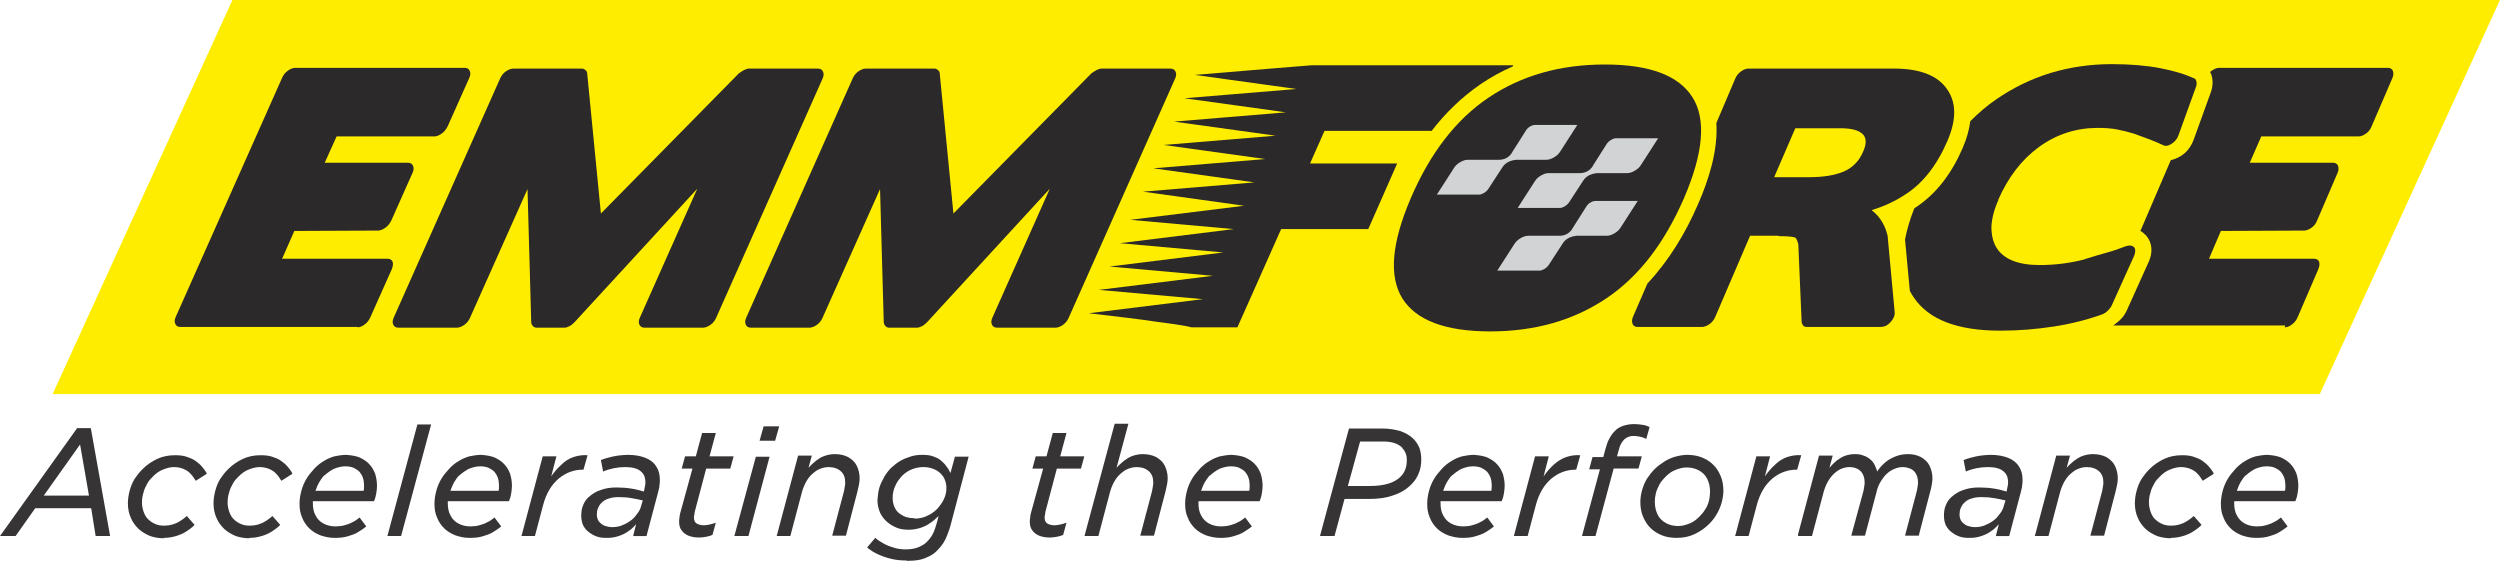
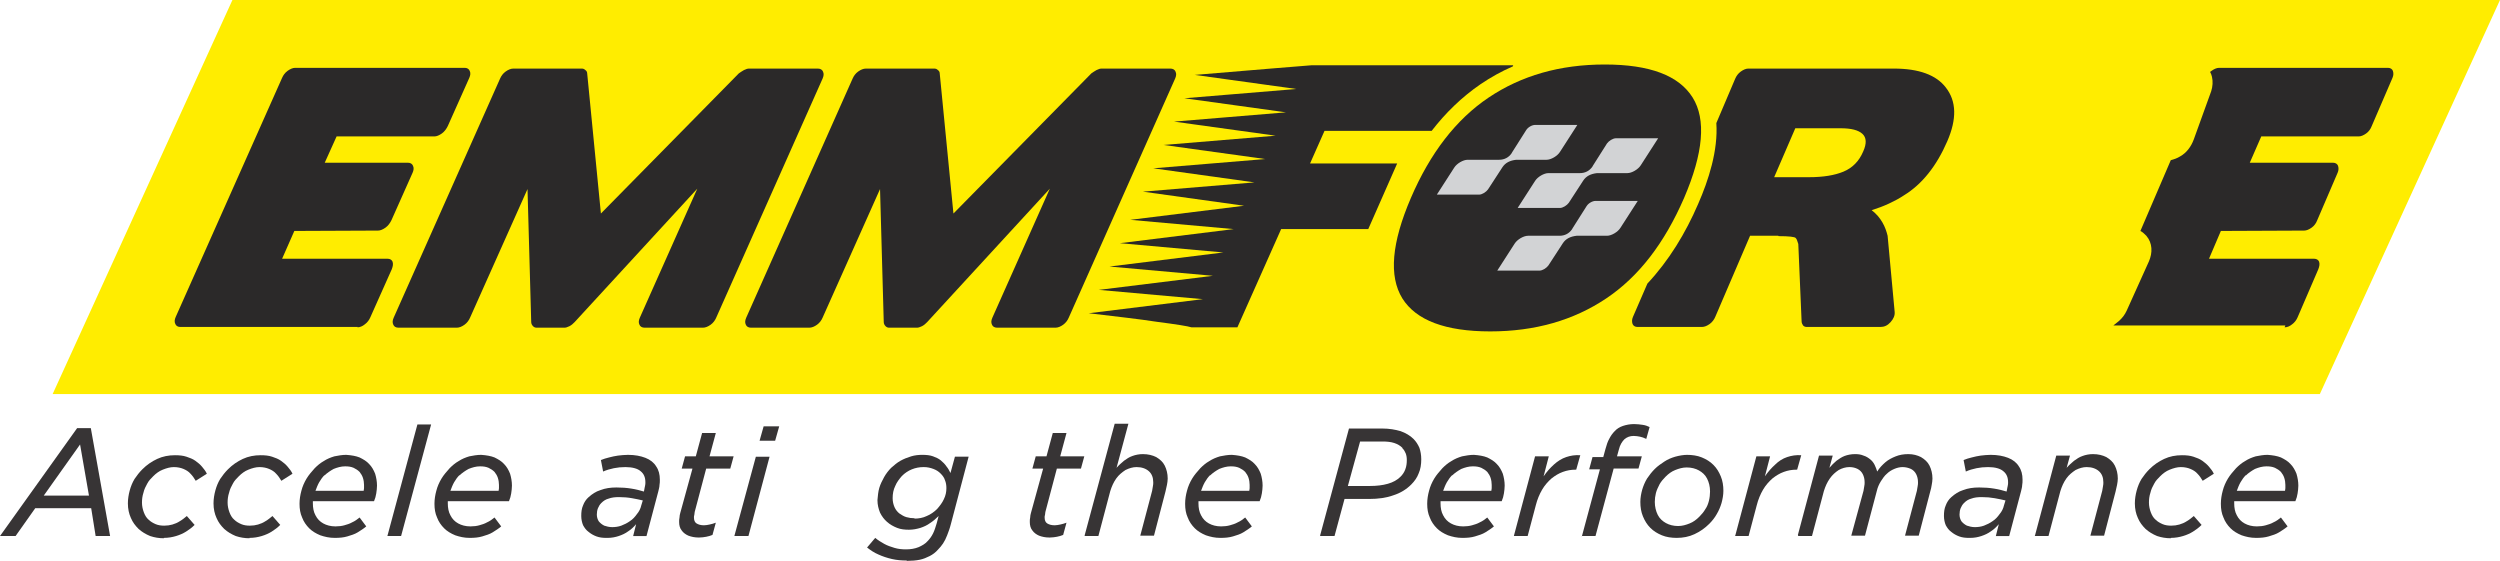
<svg xmlns="http://www.w3.org/2000/svg" xml:space="preserve" width="6.744in" height="1.513in" style="shape-rendering:geometricPrecision; text-rendering:geometricPrecision; image-rendering:optimizeQuality; fill-rule:evenodd; clip-rule:evenodd" viewBox="0 0 6744 1513">
  <defs>
    <style type="text/css">
   
    .fil0 {fill:#FFED00}
    .fil3 {fill:#373435;fill-rule:nonzero}
    .fil2 {fill:#D2D3D5;fill-rule:nonzero}
    .fil1 {fill:#2B2929;fill-rule:nonzero}
   
  </style>
  </defs>
  <g id="Layer_x0020_1">
    <g id="_660585312">
      <polygon class="fil0" points="6744,0 6258,1063 142,1063 627,0 " />
      <path class="fil1" d="M2972 185c-4,0 -8,1 -14,4 -5,3 -10,6 -14,9l-372 378 -37 -378c0,-4 -2,-7 -5,-9 -3,-3 -6,-4 -10,-4l-184 0c-7,0 -14,3 -21,8 -7,5 -12,12 -15,19l-287 645c-3,7 -4,13 -1,19 2,5 7,8 14,8l157 0c7,0 14,-3 21,-8 7,-5 12,-12 15,-19l155 -347 10 359c0,4 2,8 5,11 3,3 6,4 10,4l74 0c4,0 8,-1 14,-4 6,-3 10,-7 14,-11l331 -360 -155 348c-3,7 -4,13 -1,19 2,5 7,8 14,8l157 0c7,0 14,-3 21,-8 7,-5 12,-12 15,-19l287 -645c3,-7 4,-13 1,-19 -2,-5 -7,-8 -14,-8l-185 0z" />
      <path class="fil1" d="M2021 185c-4,0 -8,1 -14,4 -5,3 -10,6 -14,9l-372 378 -37 -378c0,-4 -2,-7 -5,-9 -3,-3 -6,-4 -10,-4l-184 0c-7,0 -14,3 -21,8 -7,5 -12,12 -15,19l-287 645c-3,7 -4,13 -1,19 2,5 7,8 14,8l157 0c7,0 14,-3 21,-8 7,-5 12,-12 15,-19l155 -347 10 359c0,4 2,8 5,11 3,3 6,4 10,4l74 0c4,0 8,-1 14,-4 6,-3 10,-7 14,-11l331 -360 -155 348c-3,7 -4,13 -1,19 2,5 7,8 14,8l157 0c7,0 14,-3 21,-8 7,-5 12,-12 15,-19l287 -645c3,-7 4,-13 1,-19 -2,-5 -7,-8 -14,-8l-185 0z" />
      <path class="fil1" d="M964 883c7,0 14,-3 20,-8 7,-5 12,-12 15,-19l58 -130c3,-8 4,-14 2,-20 -2,-5 -7,-8 -13,-8l-285 0 33 -75 226 -1c6,0 13,-3 20,-8 7,-5 12,-12 16,-20l57 -128c3,-7 4,-13 1,-19 -2,-5 -7,-8 -13,-8l-225 0 32 -71 264 0c6,0 13,-3 20,-8 7,-5 12,-12 16,-20l58 -130c3,-7 4,-13 1,-19 -2,-5 -7,-8 -13,-8l-458 0c-6,0 -13,3 -20,8 -7,5 -12,12 -15,19l-287 645c-3,7 -4,13 -1,19 2,5 7,8 13,8l479 0z" />
      <path class="fil1" d="M6163 883c7,0 14,-3 20,-8 7,-5 12,-12 15,-19l56 -130c3,-8 4,-14 2,-20 -2,-5 -7,-8 -13,-8l-284 0 32 -75 225 -1c6,0 13,-3 20,-8 7,-5 12,-12 15,-20l55 -128c3,-7 3,-13 1,-19 -2,-5 -7,-8 -13,-8l-225 0 31 -71 263 0c6,0 13,-3 20,-8 7,-5 12,-12 15,-20l56 -130c3,-7 3,-13 1,-19 -2,-5 -7,-8 -13,-8l-456 0c-6,0 -13,3 -20,8 -1,1 -3,2 -4,3 2,4 4,8 5,13 3,13 2,26 -2,39l-47 130c-7,19 -19,36 -37,46 -8,5 -17,8 -25,10l-82 191c6,3 11,8 16,13 17,20 17,46 7,69l-60 133c-5,11 -12,20 -21,28 -5,4 -10,8 -15,12l464 0z" />
      <path class="fil1" d="M3861 353l-288 0 -39 88 235 0 -78 177 -235 0 -118 265 -124 0c-9,-3 -40,-8 -94,-15 -45,-7 -107,-14 -183,-23l308 -38 -281 -25 308 -38 -279 -25 307 -38 -279 -25 307 -38 -279 -25 307 -38 -273 -38 301 -25 -273 -38 302 -25 -274 -38 302 -25 -274 -38 302 -25 -274 -38 302 -25 -274 -38c10,-1 82,-7 216,-18 63,-5 96,-8 99,-8l544 0 -1 3c-30,13 -59,29 -87,48 -51,35 -95,78 -132,126z" />
      <path class="fil1" d="M4798 637c28,0 44,2 46,5 2,2 3,4 4,7 1,3 2,6 3,9l0 -2 9 211c0,4 2,8 4,11 3,3 6,4 10,4l199 0c10,0 19,-4 27,-13 8,-9 12,-18 11,-28l-19 -205c-3,-12 -7,-24 -14,-36 -7,-12 -16,-23 -29,-33 16,-5 32,-11 47,-18 15,-7 28,-14 40,-22 49,-30 88,-79 117,-146 26,-60 25,-108 -4,-145 -26,-34 -73,-51 -140,-51l-393 0c-6,0 -13,3 -20,8 -7,5 -12,12 -15,19l-51 120c5,74 -21,154 -49,218 -34,79 -79,153 -137,215l-39 90c-3,7 -3,13 -1,19 2,5 7,8 13,8l174 0c7,0 14,-3 21,-8 7,-5 12,-12 15,-19l94 -219 76 0zm167 -291c29,0 48,5 59,15 11,10 12,26 2,48 -11,26 -29,44 -53,54 -24,10 -55,15 -93,15l-94 0 57 -132 122 0z" />
-       <path class="fil1" d="M5390 540c27,-62 64,-110 111,-144 47,-34 100,-51 158,-51 18,0 35,1 51,4 16,3 32,7 48,12 31,11 57,21 76,30 7,4 15,3 24,-3 9,-6 16,-14 19,-24l47 -130c2,-5 2,-9 1,-14 -1,-5 -3,-8 -7,-9 -24,-11 -54,-20 -90,-27 -36,-7 -80,-11 -131,-11 -58,0 -113,8 -166,24 -52,16 -101,40 -146,71 -25,17 -48,37 -70,59 -3,24 -10,48 -20,71 -28,66 -70,125 -131,164 -12,30 -20,58 -25,84l13 139c3,6 7,12 11,18 40,59 117,89 233,89 50,0 97,-4 143,-11 46,-7 90,-18 132,-33 5,-2 10,-5 15,-10 5,-5 9,-10 11,-15l60 -133c4,-10 4,-18 0,-23 -5,-5 -12,-6 -22,-3 -15,6 -32,12 -50,17 -18,5 -39,11 -61,18l2 0c-42,11 -83,16 -124,16 -58,0 -98,-16 -117,-48 -9,-15 -13,-34 -13,-55 1,-22 7,-46 19,-73l1 0z" />
      <path class="fil1" d="M4543 534c52,-121 60,-212 23,-271 -37,-59 -115,-89 -237,-89 -121,0 -225,30 -313,89 -88,59 -158,150 -210,271 -52,121 -60,211 -23,271 37,59 116,89 237,89 121,0 225,-30 313,-89 88,-59 157,-149 210,-271z" />
      <path class="fil2" d="M3960 431l84 0c14,0 26,-6 34,-18l1 -2 38 -60c5,-8 16,-14 24,-14l114 0 -47 73c-7,11 -24,21 -36,21l-82 0c-17,2 -29,8 -37,20l-39 60c-5,7 -16,14 -24,14l-114 0 47 -73c7,-11 24,-21 36,-21z" />
      <path class="fil2" d="M4178 467l84 0c14,0 26,-6 34,-18l1 -2 38 -60c5,-7 16,-14 24,-14l114 0 -47 73c-7,11 -24,21 -36,21l-82 0c-17,2 -29,8 -37,20l-39 60c-5,7 -16,14 -24,14l-114 0 47 -73c7,-11 24,-21 36,-21z" />
      <path class="fil2" d="M4123 636l84 0c14,0 26,-6 34,-18l1 -2 38 -60c5,-8 16,-14 24,-14l114 0 -47 73c-7,11 -24,21 -36,21l-82 0c-17,2 -29,8 -37,20l-39 60c-5,7 -16,14 -24,14l-114 0 47 -73c7,-11 24,-21 36,-21z" />
      <g>
        <path class="fil3" d="M0 1446l42 0 53 -75 151 0 12 75 39 0 -52 -291 -37 0 -208 291zm118 -109l98 -138 24 138 -122 0z" />
        <path class="fil3" d="M442 1451c12,0 23,-2 33,-5 10,-3 19,-7 27,-12 8,-5 16,-11 23,-18l-21 -24c-6,5 -12,10 -19,14 -6,4 -13,7 -20,9 -7,2 -14,3 -22,3 -8,0 -16,-1 -23,-4 -7,-3 -14,-7 -19,-12 -6,-5 -10,-12 -13,-20 -3,-8 -5,-17 -5,-26 0,-9 1,-18 4,-27 2,-9 6,-17 10,-24 4,-8 10,-14 16,-20 8,-8 16,-14 26,-18 10,-4 20,-7 30,-7 10,0 19,2 26,5 7,3 14,7 19,13 5,5 10,12 14,19l30 -19c-3,-7 -8,-13 -13,-19 -5,-6 -11,-11 -18,-16 -7,-5 -15,-8 -24,-11 -9,-3 -19,-4 -31,-4 -17,0 -33,3 -48,10 -15,7 -28,16 -40,28 -8,8 -15,17 -21,26 -6,10 -10,20 -13,31 -3,11 -5,23 -5,35 0,15 3,28 8,39 5,12 12,21 21,30 9,8 19,14 31,19 12,4 24,6 37,6z" />
        <path class="fil3" d="M673 1451c12,0 23,-2 33,-5 10,-3 19,-7 27,-12 8,-5 16,-11 23,-18l-21 -24c-6,5 -12,10 -19,14 -6,4 -13,7 -20,9 -7,2 -14,3 -22,3 -8,0 -16,-1 -23,-4 -7,-3 -14,-7 -19,-12 -6,-5 -10,-12 -13,-20 -3,-8 -5,-17 -5,-26 0,-9 1,-18 4,-27 2,-9 6,-17 10,-24 4,-8 10,-14 16,-20 8,-8 16,-14 26,-18 10,-4 20,-7 30,-7 10,0 19,2 26,5 7,3 14,7 19,13 5,5 10,12 14,19l30 -19c-3,-7 -8,-13 -13,-19 -5,-6 -11,-11 -18,-16 -7,-5 -15,-8 -24,-11 -9,-3 -19,-4 -31,-4 -17,0 -33,3 -48,10 -15,7 -28,16 -40,28 -8,8 -15,17 -21,26 -6,10 -10,20 -13,31 -3,11 -5,23 -5,35 0,15 3,28 8,39 5,12 12,21 21,30 9,8 19,14 31,19 12,4 24,6 37,6z" />
        <path class="fil3" d="M1009 1352c3,-7 5,-14 6,-21 1,-7 2,-14 2,-21 0,-11 -2,-22 -5,-32 -4,-10 -9,-19 -16,-26 -7,-8 -16,-13 -26,-18 -10,-4 -22,-6 -36,-7 -11,0 -22,2 -32,4 -10,3 -20,7 -29,13 -9,5 -17,12 -24,19 -8,9 -16,18 -22,28 -6,10 -11,21 -14,33 -3,11 -5,23 -5,35 0,14 2,26 7,37 4,11 11,21 19,29 8,8 18,14 30,19 12,4 24,7 39,7 13,0 24,-1 34,-4 10,-3 20,-6 28,-11 8,-5 16,-10 23,-16l-18 -24c-6,5 -13,10 -20,13 -7,4 -14,6 -21,8 -7,2 -15,3 -24,3 -13,0 -24,-3 -33,-8 -9,-5 -16,-12 -21,-22 -5,-9 -7,-20 -7,-32l0 -6 165 0zm-134 -69c7,-7 16,-13 25,-18 10,-4 20,-7 31,-7 9,0 16,1 23,4 6,3 11,6 16,11 4,5 7,10 9,16 2,6 3,13 3,19 0,4 0,7 0,9 0,3 -1,5 -1,7l-130 0c3,-8 6,-16 10,-23 4,-7 9,-14 15,-20z" />
        <polygon class="fil3" points="1045,1446 1082,1446 1163,1145 1126,1145 " />
        <path class="fil3" d="M1373 1352c3,-7 5,-14 6,-21 1,-7 2,-14 2,-21 0,-11 -2,-22 -5,-32 -4,-10 -9,-19 -16,-26 -7,-8 -16,-13 -26,-18 -10,-4 -22,-6 -36,-7 -11,0 -22,2 -32,4 -10,3 -20,7 -29,13 -9,5 -17,12 -24,19 -8,9 -16,18 -22,28 -6,10 -11,21 -14,33 -3,11 -5,23 -5,35 0,14 2,26 7,37 4,11 11,21 19,29 8,8 18,14 30,19 12,4 24,7 39,7 13,0 24,-1 34,-4 10,-3 20,-6 28,-11 8,-5 16,-10 23,-16l-18 -24c-6,5 -13,10 -20,13 -7,4 -14,6 -21,8 -7,2 -15,3 -24,3 -13,0 -24,-3 -33,-8 -9,-5 -16,-12 -21,-22 -5,-9 -7,-20 -7,-32l0 -6 165 0zm-134 -69c7,-7 16,-13 25,-18 10,-4 20,-7 31,-7 9,0 16,1 23,4 6,3 11,6 16,11 4,5 7,10 9,16 2,6 3,13 3,19 0,4 0,7 0,9 0,3 -1,5 -1,7l-130 0c3,-8 6,-16 10,-23 4,-7 9,-14 15,-20z" />
-         <path class="fil3" d="M1406 1446l37 0 22 -83c4,-16 10,-30 17,-42 7,-12 16,-22 25,-30 10,-8 20,-14 31,-18 11,-4 22,-6 34,-6l2 0 11 -39c-14,-1 -26,1 -38,5 -12,4 -23,11 -32,20 -10,9 -19,19 -28,32l14 -54 -37 0 -57 214z" />
        <path class="fil3" d="M1639 1451c11,0 21,-2 30,-5 9,-3 18,-7 26,-13 8,-5 15,-12 21,-19l-8 32 36 0 32 -121c1,-5 3,-11 3,-16 1,-5 1,-10 1,-15 0,-14 -3,-26 -10,-36 -6,-10 -16,-18 -29,-23 -13,-5 -28,-8 -47,-8 -9,0 -18,1 -27,2 -8,1 -16,3 -24,5 -8,2 -15,4 -22,7l6 31c9,-4 19,-7 29,-9 10,-2 20,-3 31,-3 19,0 33,4 41,11 9,7 13,17 13,30 0,3 0,6 -1,10 -1,3 -1,6 -2,10l-1 5c-10,-3 -21,-6 -34,-8 -12,-2 -26,-3 -40,-3 -16,0 -30,2 -43,7 -13,4 -23,11 -32,19 -7,6 -12,14 -15,22 -4,9 -5,18 -5,29 0,9 2,18 5,25 4,7 8,13 15,18 6,5 13,9 21,12 8,3 17,4 26,4zm13 -29c-9,0 -16,-2 -22,-4 -6,-3 -11,-7 -15,-12 -3,-5 -5,-11 -5,-18 0,-6 1,-12 3,-17 2,-5 5,-10 9,-14 6,-6 12,-10 20,-12 8,-3 17,-4 28,-4 12,0 24,1 35,3 11,2 21,4 29,6l-4 13c-2,9 -6,17 -12,24 -5,7 -11,14 -19,19 -7,5 -15,9 -23,12 -8,3 -17,4 -25,4z" />
        <path class="fil3" d="M1886 1450c7,0 13,-1 19,-2 6,-1 12,-3 17,-5l9 -33c-6,2 -11,4 -17,5 -5,1 -10,2 -15,2 -9,0 -15,-2 -20,-5 -5,-3 -7,-9 -7,-16 0,-2 0,-5 1,-7 0,-3 1,-5 1,-8l31 -117 65 0 9 -33 -65 0 17 -63 -37 0 -17 63 -29 0 -9 33 29 0 -33 120c-1,4 -2,8 -2,12 -1,4 -1,8 -1,12 0,9 2,17 7,23 4,6 11,11 18,14 8,3 17,5 28,5z" />
        <path class="fil3" d="M1982 1446l37 0 57 -214 -37 0 -58 214zm67 -257l42 0 11 -39 -42 0 -11 39z" />
-         <path class="fil3" d="M2095 1446l37 0 32 -121c4,-13 9,-24 16,-34 7,-10 16,-17 25,-23 10,-5 20,-8 30,-8 14,0 25,4 33,11 8,7 12,17 12,30 0,3 0,7 -1,11 -1,4 -1,8 -2,12l-32 121 37 0 31 -119c1,-6 3,-12 4,-18 1,-6 2,-11 2,-17 0,-13 -3,-25 -8,-35 -5,-10 -13,-17 -23,-23 -10,-5 -22,-8 -36,-8 -10,0 -20,2 -28,5 -9,3 -16,8 -23,13 -7,6 -14,12 -20,19l9 -33 -37 0 -57 214z" />
        <path class="fil3" d="M2447 1513c12,0 24,-1 34,-3 10,-2 19,-6 27,-10 8,-4 16,-10 22,-17 5,-5 10,-11 14,-17 4,-6 8,-14 11,-22 3,-8 7,-18 10,-30l48 -182 -37 0 -12 44c-3,-6 -6,-12 -11,-18 -4,-6 -9,-11 -15,-16 -6,-5 -13,-8 -21,-11 -8,-3 -18,-4 -29,-4 -10,0 -20,1 -30,4 -10,3 -20,7 -29,12 -9,5 -17,12 -25,19 -7,7 -14,16 -19,25 -5,9 -10,19 -13,29 -3,10 -4,22 -5,33 0,13 3,24 7,34 5,10 11,18 19,25 8,7 17,12 27,16 10,4 21,5 32,5 11,0 21,-2 31,-5 9,-3 18,-7 26,-13 8,-5 16,-12 23,-19l-5 19c-3,10 -6,20 -10,28 -4,8 -9,15 -15,21 -6,7 -15,12 -24,16 -10,4 -21,6 -34,6 -11,0 -21,-1 -31,-4 -10,-3 -19,-6 -28,-11 -9,-5 -17,-10 -24,-16l-22 26c9,7 19,14 31,19 11,5 23,9 36,12 13,3 26,4 39,4zm20 -115c-8,0 -15,-1 -22,-3 -7,-2 -13,-6 -19,-10 -5,-4 -10,-10 -13,-17 -3,-7 -5,-15 -5,-24 0,-12 2,-23 7,-33 4,-10 11,-19 18,-27 8,-8 17,-14 27,-18 10,-4 20,-6 32,-6 10,0 18,2 26,5 8,3 14,7 19,12 5,5 10,11 12,18 3,7 4,14 4,22 0,10 -2,20 -7,30 -4,9 -11,18 -18,26 -8,8 -18,15 -28,19 -10,5 -22,7 -33,7z" />
        <path class="fil3" d="M2832 1450c7,0 13,-1 19,-2 6,-1 12,-3 17,-5l9 -33c-6,2 -11,4 -17,5 -5,1 -10,2 -15,2 -9,0 -15,-2 -20,-5 -5,-3 -7,-9 -7,-16 0,-2 0,-5 1,-7 0,-3 1,-5 1,-8l31 -117 65 0 9 -33 -65 0 17 -63 -37 0 -17 63 -29 0 -9 33 29 0 -33 120c-1,4 -2,8 -2,12 -1,4 -1,8 -1,12 0,9 2,17 7,23 4,6 11,11 18,14 8,3 17,5 28,5z" />
        <path class="fil3" d="M2926 1446l37 0 32 -121c4,-13 9,-24 16,-34 7,-10 16,-17 25,-23 10,-5 20,-8 30,-8 14,0 25,4 33,11 8,7 12,17 12,30 0,3 0,7 -1,11 -1,4 -1,8 -2,12l-32 121 37 0 31 -119c1,-6 3,-12 4,-18 1,-6 2,-11 2,-17 0,-13 -3,-25 -8,-35 -5,-10 -13,-17 -23,-23 -10,-5 -22,-8 -36,-8 -10,0 -20,2 -28,5 -9,3 -16,8 -23,13 -7,6 -14,12 -20,19l32 -119 -37 0 -81 301z" />
        <path class="fil3" d="M3398 1352c3,-7 5,-14 6,-21 1,-7 2,-14 2,-21 0,-11 -2,-22 -5,-32 -4,-10 -9,-19 -16,-26 -7,-8 -16,-13 -26,-18 -10,-4 -22,-6 -36,-7 -11,0 -22,2 -32,4 -10,3 -20,7 -29,13 -9,5 -17,12 -24,19 -8,9 -16,18 -22,28 -6,10 -11,21 -14,33 -3,11 -5,23 -5,35 0,14 2,26 7,37 4,11 11,21 19,29 8,8 18,14 30,19 12,4 24,7 39,7 13,0 24,-1 34,-4 10,-3 20,-6 28,-11 8,-5 16,-10 23,-16l-18 -24c-6,5 -13,10 -20,13 -7,4 -14,6 -21,8 -7,2 -15,3 -24,3 -13,0 -24,-3 -33,-8 -9,-5 -16,-12 -21,-22 -5,-9 -7,-20 -7,-32l0 -6 165 0zm-134 -69c7,-7 16,-13 25,-18 10,-4 20,-7 31,-7 9,0 16,1 23,4 6,3 11,6 16,11 4,5 7,10 9,16 2,6 3,13 3,19 0,4 0,7 0,9 0,3 -1,5 -1,7l-130 0c3,-8 6,-16 10,-23 4,-7 9,-14 15,-20z" />
        <path class="fil3" d="M3562 1446l38 0 27 -100 66 0c25,0 47,-3 66,-10 19,-6 35,-16 48,-29 9,-9 16,-19 20,-30 5,-11 7,-24 7,-38 0,-12 -2,-22 -5,-31 -4,-9 -9,-17 -16,-24 -9,-9 -21,-16 -35,-21 -14,-4 -30,-7 -49,-7l-90 0 -78 289zm221 -237c4,4 7,9 9,14 2,5 3,11 3,18 0,9 -1,17 -4,25 -3,8 -7,14 -13,20 -9,9 -20,15 -34,19 -14,4 -30,6 -49,6l-59 0 33 -120 60 0c12,0 23,1 32,4 9,3 16,7 22,13z" />
        <path class="fil3" d="M4051 1352c3,-7 5,-14 6,-21 1,-7 2,-14 2,-21 0,-11 -2,-22 -5,-32 -4,-10 -9,-19 -16,-26 -7,-8 -16,-13 -26,-18 -10,-4 -22,-6 -36,-7 -11,0 -22,2 -32,4 -10,3 -20,7 -29,13 -9,5 -17,12 -24,19 -8,9 -16,18 -22,28 -6,10 -11,21 -14,33 -3,11 -5,23 -5,35 0,14 2,26 7,37 4,11 11,21 19,29 8,8 18,14 30,19 12,4 24,7 39,7 13,0 24,-1 34,-4 10,-3 20,-6 28,-11 8,-5 16,-10 23,-16l-18 -24c-6,5 -13,10 -20,13 -7,4 -14,6 -21,8 -7,2 -15,3 -24,3 -13,0 -24,-3 -33,-8 -9,-5 -16,-12 -21,-22 -5,-9 -7,-20 -7,-32l0 -6 165 0zm-134 -69c7,-7 16,-13 25,-18 10,-4 20,-7 31,-7 9,0 16,1 23,4 6,3 11,6 16,11 4,5 7,10 9,16 2,6 3,13 3,19 0,4 0,7 0,9 0,3 -1,5 -1,7l-130 0c3,-8 6,-16 10,-23 4,-7 9,-14 15,-20z" />
        <path class="fil3" d="M4084 1446l37 0 22 -83c4,-16 10,-30 17,-42 7,-12 16,-22 25,-30 10,-8 20,-14 31,-18 11,-4 22,-6 34,-6l2 0 11 -39c-14,-1 -26,1 -38,5 -12,4 -23,11 -33,20 -10,9 -19,19 -28,32l14 -54 -37 0 -57 214z" />
        <path class="fil3" d="M4267 1446l37 0 49 -182 67 0 9 -33 -67 0 5 -18c3,-13 9,-22 15,-28 7,-6 15,-9 25,-9 6,0 12,1 17,2 5,1 11,3 17,6l9 -32c-6,-3 -12,-5 -19,-6 -7,-1 -15,-2 -23,-2 -11,0 -21,2 -30,5 -9,3 -17,8 -23,15 -5,5 -10,12 -14,20 -4,7 -7,16 -10,27l-6 22 -29 0 -9 33 29 0 -49 182z" />
        <path class="fil3" d="M4552 1227c-11,0 -22,2 -33,5 -10,3 -20,7 -29,13 -9,6 -18,12 -26,20 -8,8 -15,17 -21,26 -6,10 -10,20 -13,30 -3,11 -5,22 -5,33 0,14 2,27 7,39 5,12 11,22 20,31 9,9 19,15 31,20 12,5 26,7 40,7 17,0 33,-3 48,-10 15,-7 28,-16 40,-28 8,-8 15,-17 20,-26 6,-10 10,-20 13,-30 3,-11 5,-22 5,-33 0,-14 -2,-27 -7,-39 -5,-12 -11,-22 -20,-31 -9,-9 -19,-15 -31,-20 -12,-5 -26,-7 -41,-7zm-25 192c-13,0 -24,-3 -33,-8 -9,-5 -17,-12 -22,-22 -5,-10 -8,-22 -8,-35 0,-8 1,-16 3,-24 2,-8 6,-16 10,-24 4,-7 10,-14 16,-20 8,-8 16,-14 26,-18 10,-4 20,-7 31,-7 13,0 24,3 33,8 9,5 17,12 22,22 5,10 8,21 8,35 0,8 -1,17 -3,25 -2,8 -5,16 -10,23 -4,7 -10,14 -16,20 -8,8 -16,14 -26,18 -10,4 -20,7 -31,7z" />
        <path class="fil3" d="M4680 1446l37 0 22 -83c4,-16 10,-30 17,-42 7,-12 16,-22 25,-30 10,-8 20,-14 31,-18 11,-4 22,-6 34,-6l2 0 11 -39c-14,-1 -26,1 -38,5 -12,4 -23,11 -32,20 -10,9 -19,19 -28,32l14 -54 -37 0 -57 214z" />
        <path class="fil3" d="M4851 1446l37 0 32 -121c4,-13 9,-24 16,-34 7,-10 15,-17 24,-23 9,-5 19,-8 29,-8 9,0 16,2 22,5 6,3 11,8 14,14 3,6 5,13 5,22 0,3 0,7 -1,11 -1,4 -1,8 -2,12l-33 121 37 0 32 -121c2,-9 6,-18 11,-26 5,-8 10,-15 16,-20 6,-6 13,-10 20,-13 7,-3 15,-5 22,-5 9,0 16,2 23,5 6,3 11,8 14,14 3,6 5,13 5,22 0,3 0,7 -1,11 -1,4 -1,8 -2,12l-32 121 37 0 31 -119c2,-6 3,-12 4,-18 1,-6 2,-11 2,-17 0,-13 -3,-25 -8,-35 -5,-10 -13,-17 -23,-23 -10,-5 -21,-8 -34,-8 -13,0 -24,2 -34,6 -10,4 -20,9 -28,16 -8,7 -16,15 -22,25 -2,-6 -4,-12 -7,-18 -3,-6 -7,-11 -12,-15 -5,-4 -11,-8 -18,-10 -7,-3 -14,-4 -23,-4 -10,0 -20,2 -28,5 -8,3 -15,8 -22,13 -7,6 -13,12 -19,19l9 -33 -37 0 -57 214z" />
        <path class="fil3" d="M5315 1451c11,0 21,-2 30,-5 9,-3 18,-7 26,-13 8,-5 15,-12 21,-19l-8 32 36 0 32 -121c1,-5 3,-11 3,-16 1,-5 1,-10 1,-15 0,-14 -3,-26 -10,-36 -6,-10 -16,-18 -29,-23 -13,-5 -28,-8 -47,-8 -9,0 -18,1 -27,2 -8,1 -16,3 -24,5 -8,2 -15,4 -22,7l6 31c9,-4 19,-7 29,-9 10,-2 20,-3 31,-3 19,0 33,4 41,11 9,7 13,17 13,30 0,3 0,6 -1,10 -1,3 -1,6 -2,10l-1 5c-10,-3 -21,-6 -34,-8 -12,-2 -26,-3 -40,-3 -16,0 -30,2 -43,7 -13,4 -23,11 -32,19 -7,6 -12,14 -15,22 -4,9 -5,18 -5,29 0,9 2,18 5,25 4,7 8,13 15,18 6,5 13,9 21,12 8,3 17,4 26,4zm13 -29c-9,0 -16,-2 -22,-4 -6,-3 -11,-7 -15,-12 -3,-5 -5,-11 -5,-18 0,-6 1,-12 3,-17 2,-5 5,-10 9,-14 6,-6 12,-10 20,-12 8,-3 17,-4 28,-4 13,0 24,1 35,3 11,2 21,4 29,6l-4 13c-2,9 -6,17 -12,24 -5,7 -11,14 -19,19 -7,5 -15,9 -23,12 -8,3 -17,4 -25,4z" />
        <path class="fil3" d="M5489 1446l37 0 32 -121c4,-13 9,-24 16,-34 7,-10 16,-17 25,-23 10,-5 20,-8 30,-8 14,0 25,4 33,11 8,7 12,17 12,30 0,3 0,7 -1,11 -1,4 -1,8 -2,12l-32 121 37 0 31 -119c1,-6 3,-12 4,-18 1,-6 2,-11 2,-17 0,-13 -3,-25 -8,-35 -5,-10 -13,-17 -23,-23 -10,-5 -22,-8 -36,-8 -10,0 -20,2 -28,5 -9,3 -16,8 -23,13 -7,6 -14,12 -20,19l9 -33 -37 0 -57 214z" />
        <path class="fil3" d="M5856 1451c12,0 23,-2 33,-5 10,-3 19,-7 27,-12 8,-5 16,-11 23,-18l-21 -24c-6,5 -12,10 -19,14 -6,4 -13,7 -20,9 -7,2 -14,3 -22,3 -8,0 -16,-1 -23,-4 -7,-3 -14,-7 -19,-12 -6,-5 -10,-12 -13,-20 -3,-8 -5,-17 -5,-26 0,-9 1,-18 4,-27 2,-9 6,-17 10,-24 4,-8 10,-14 16,-20 8,-8 16,-14 26,-18 10,-4 20,-7 30,-7 10,0 19,2 26,5 7,3 14,7 19,13 5,5 10,12 14,19l30 -19c-3,-7 -8,-13 -13,-19 -5,-6 -11,-11 -18,-16 -7,-5 -15,-8 -24,-11 -9,-3 -19,-4 -31,-4 -17,0 -33,3 -48,10 -15,7 -28,16 -40,28 -8,8 -15,17 -21,26 -6,10 -10,20 -13,31 -3,11 -5,23 -5,35 0,15 3,28 8,39 5,12 12,21 21,30 9,8 19,14 31,19 12,4 24,6 37,6z" />
        <path class="fil3" d="M6192 1352c3,-7 5,-14 6,-21 1,-7 2,-14 2,-21 0,-11 -2,-22 -5,-32 -4,-10 -9,-19 -16,-26 -7,-8 -16,-13 -26,-18 -10,-4 -22,-6 -36,-7 -11,0 -22,2 -32,4 -10,3 -20,7 -29,13 -9,5 -17,12 -24,19 -8,9 -16,18 -22,28 -6,10 -11,21 -14,33 -3,11 -5,23 -5,35 0,14 2,26 7,37 4,11 11,21 19,29 8,8 18,14 30,19 12,4 24,7 39,7 13,0 24,-1 34,-4 10,-3 20,-6 28,-11 8,-5 16,-10 23,-16l-18 -24c-6,5 -13,10 -20,13 -7,4 -14,6 -21,8 -7,2 -15,3 -24,3 -13,0 -24,-3 -33,-8 -9,-5 -16,-12 -21,-22 -5,-9 -7,-20 -7,-32l0 -6 165 0zm-134 -69c7,-7 16,-13 25,-18 10,-4 20,-7 31,-7 9,0 16,1 23,4 6,3 11,6 16,11 4,5 7,10 9,16 2,6 3,13 3,19 0,4 0,7 0,9 0,3 -1,5 -1,7l-130 0c3,-8 6,-16 10,-23 4,-7 9,-14 15,-20z" />
      </g>
    </g>
  </g>
</svg>